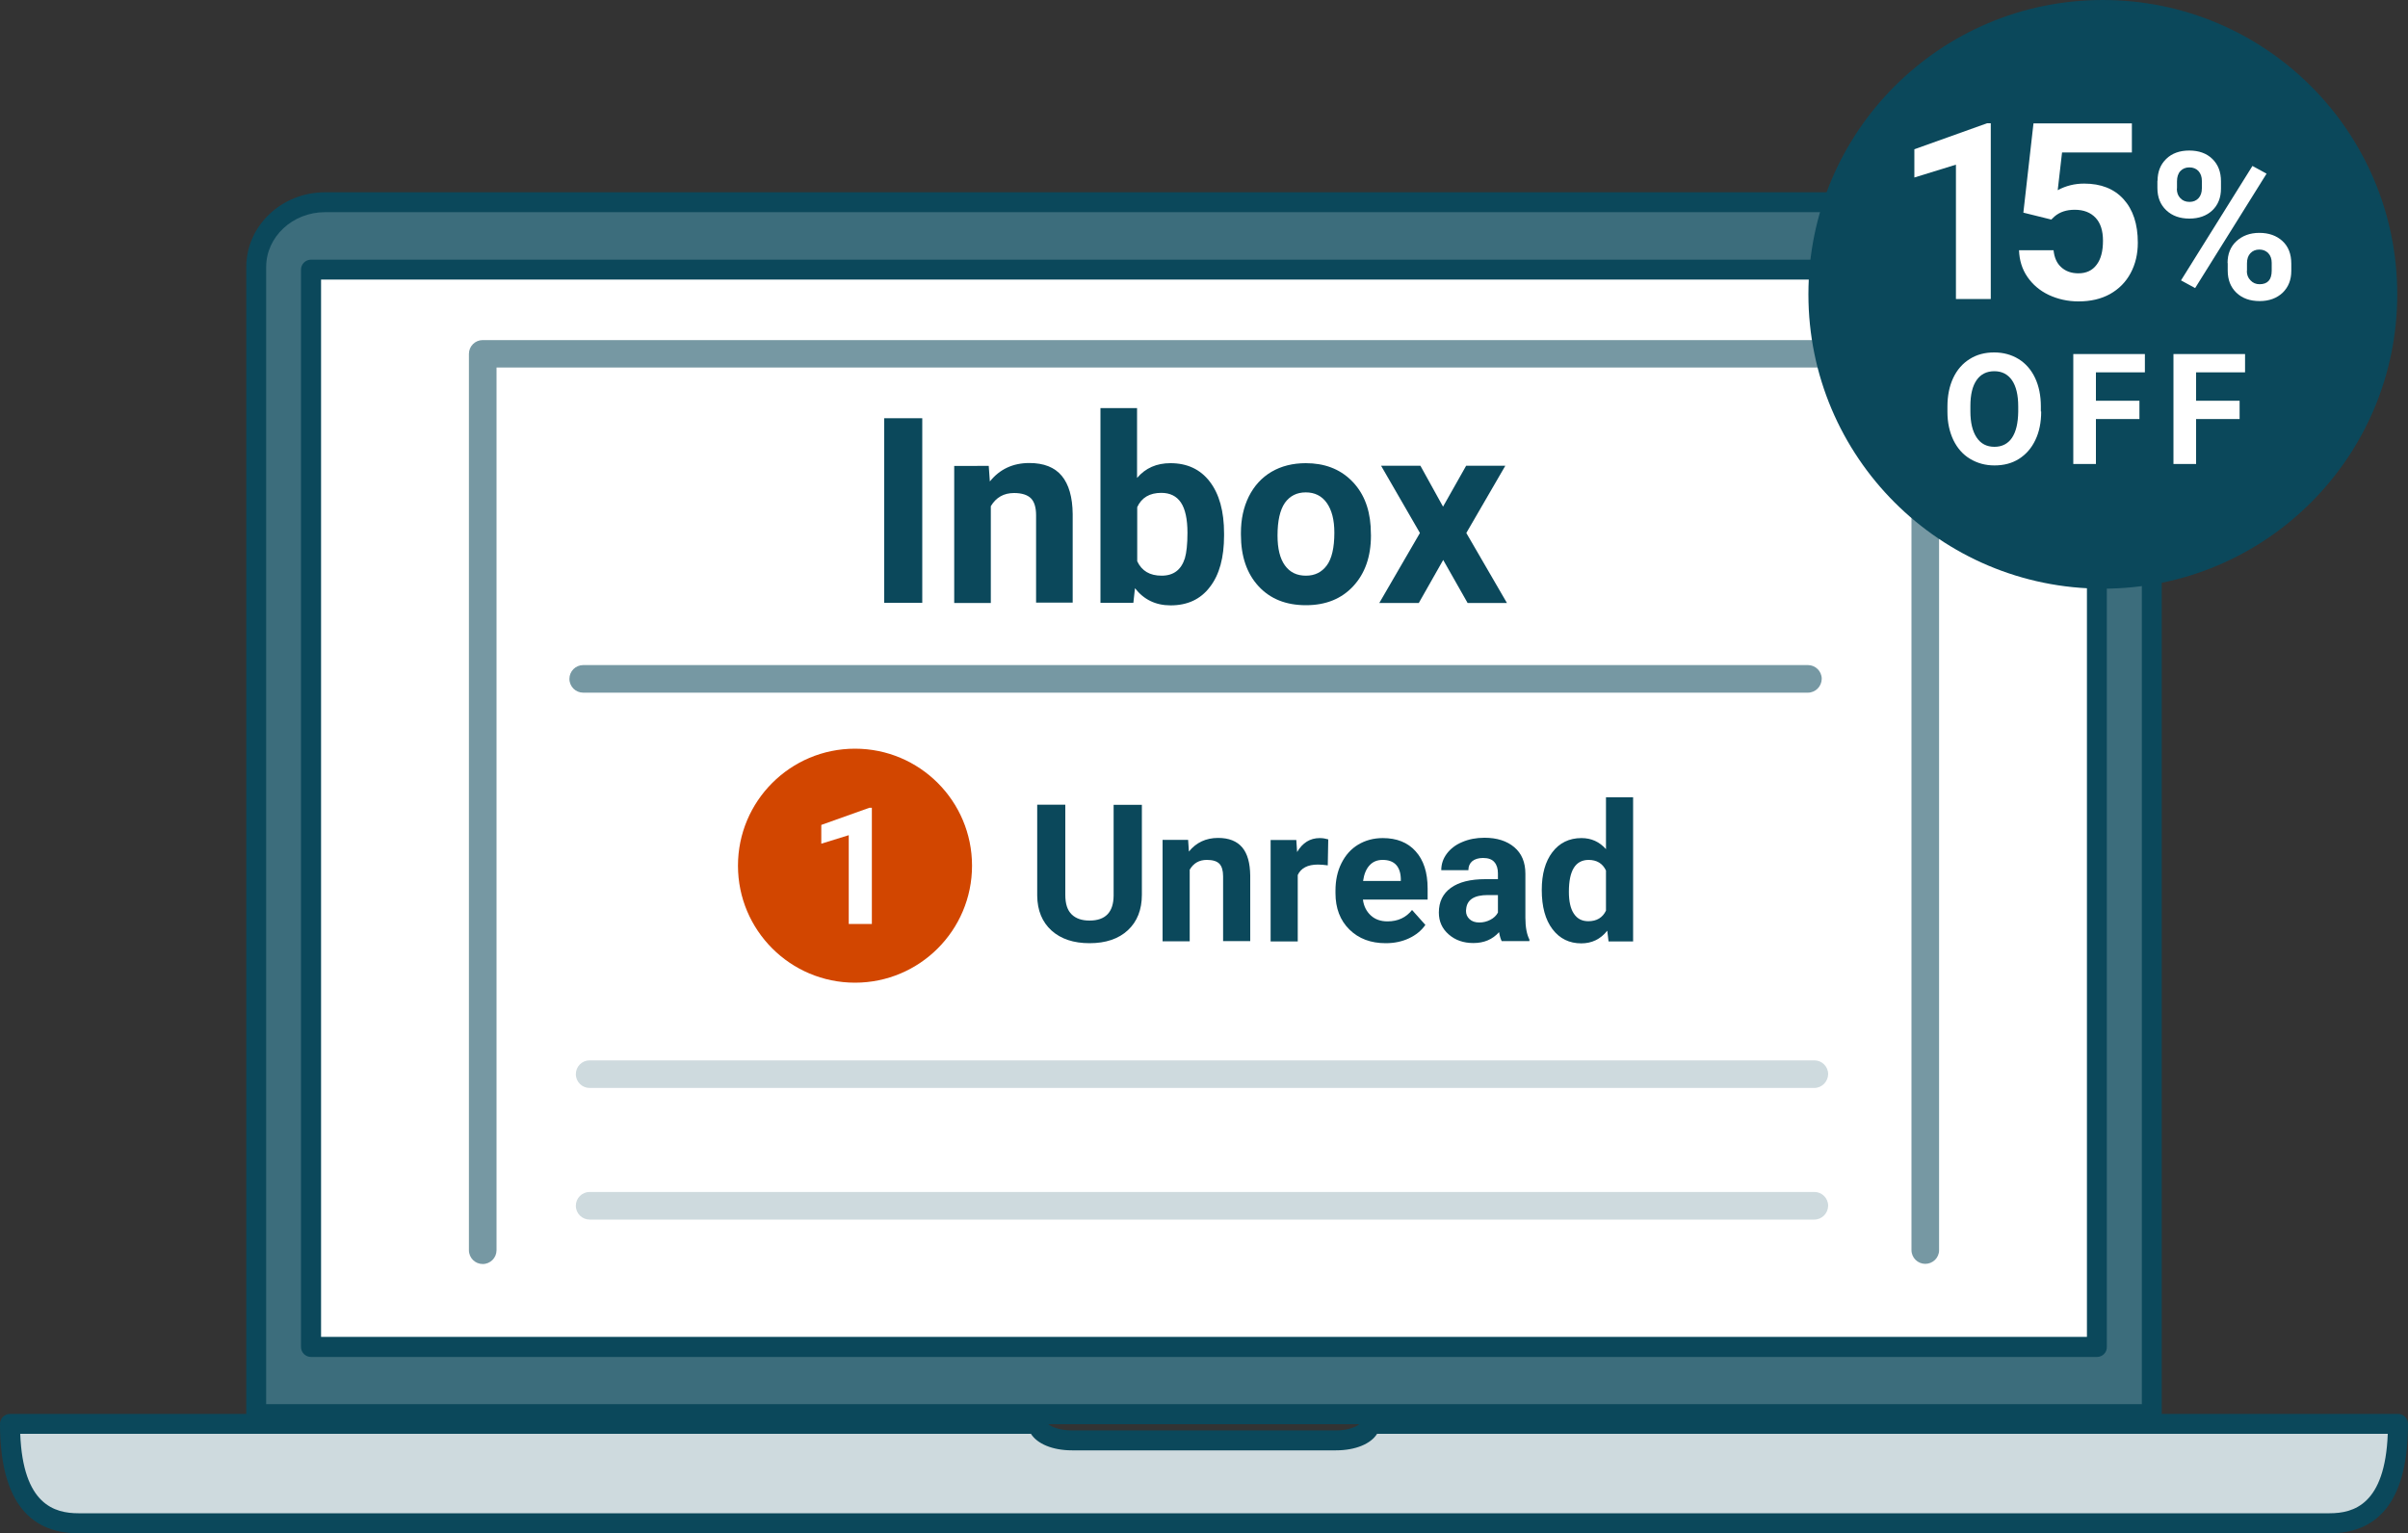
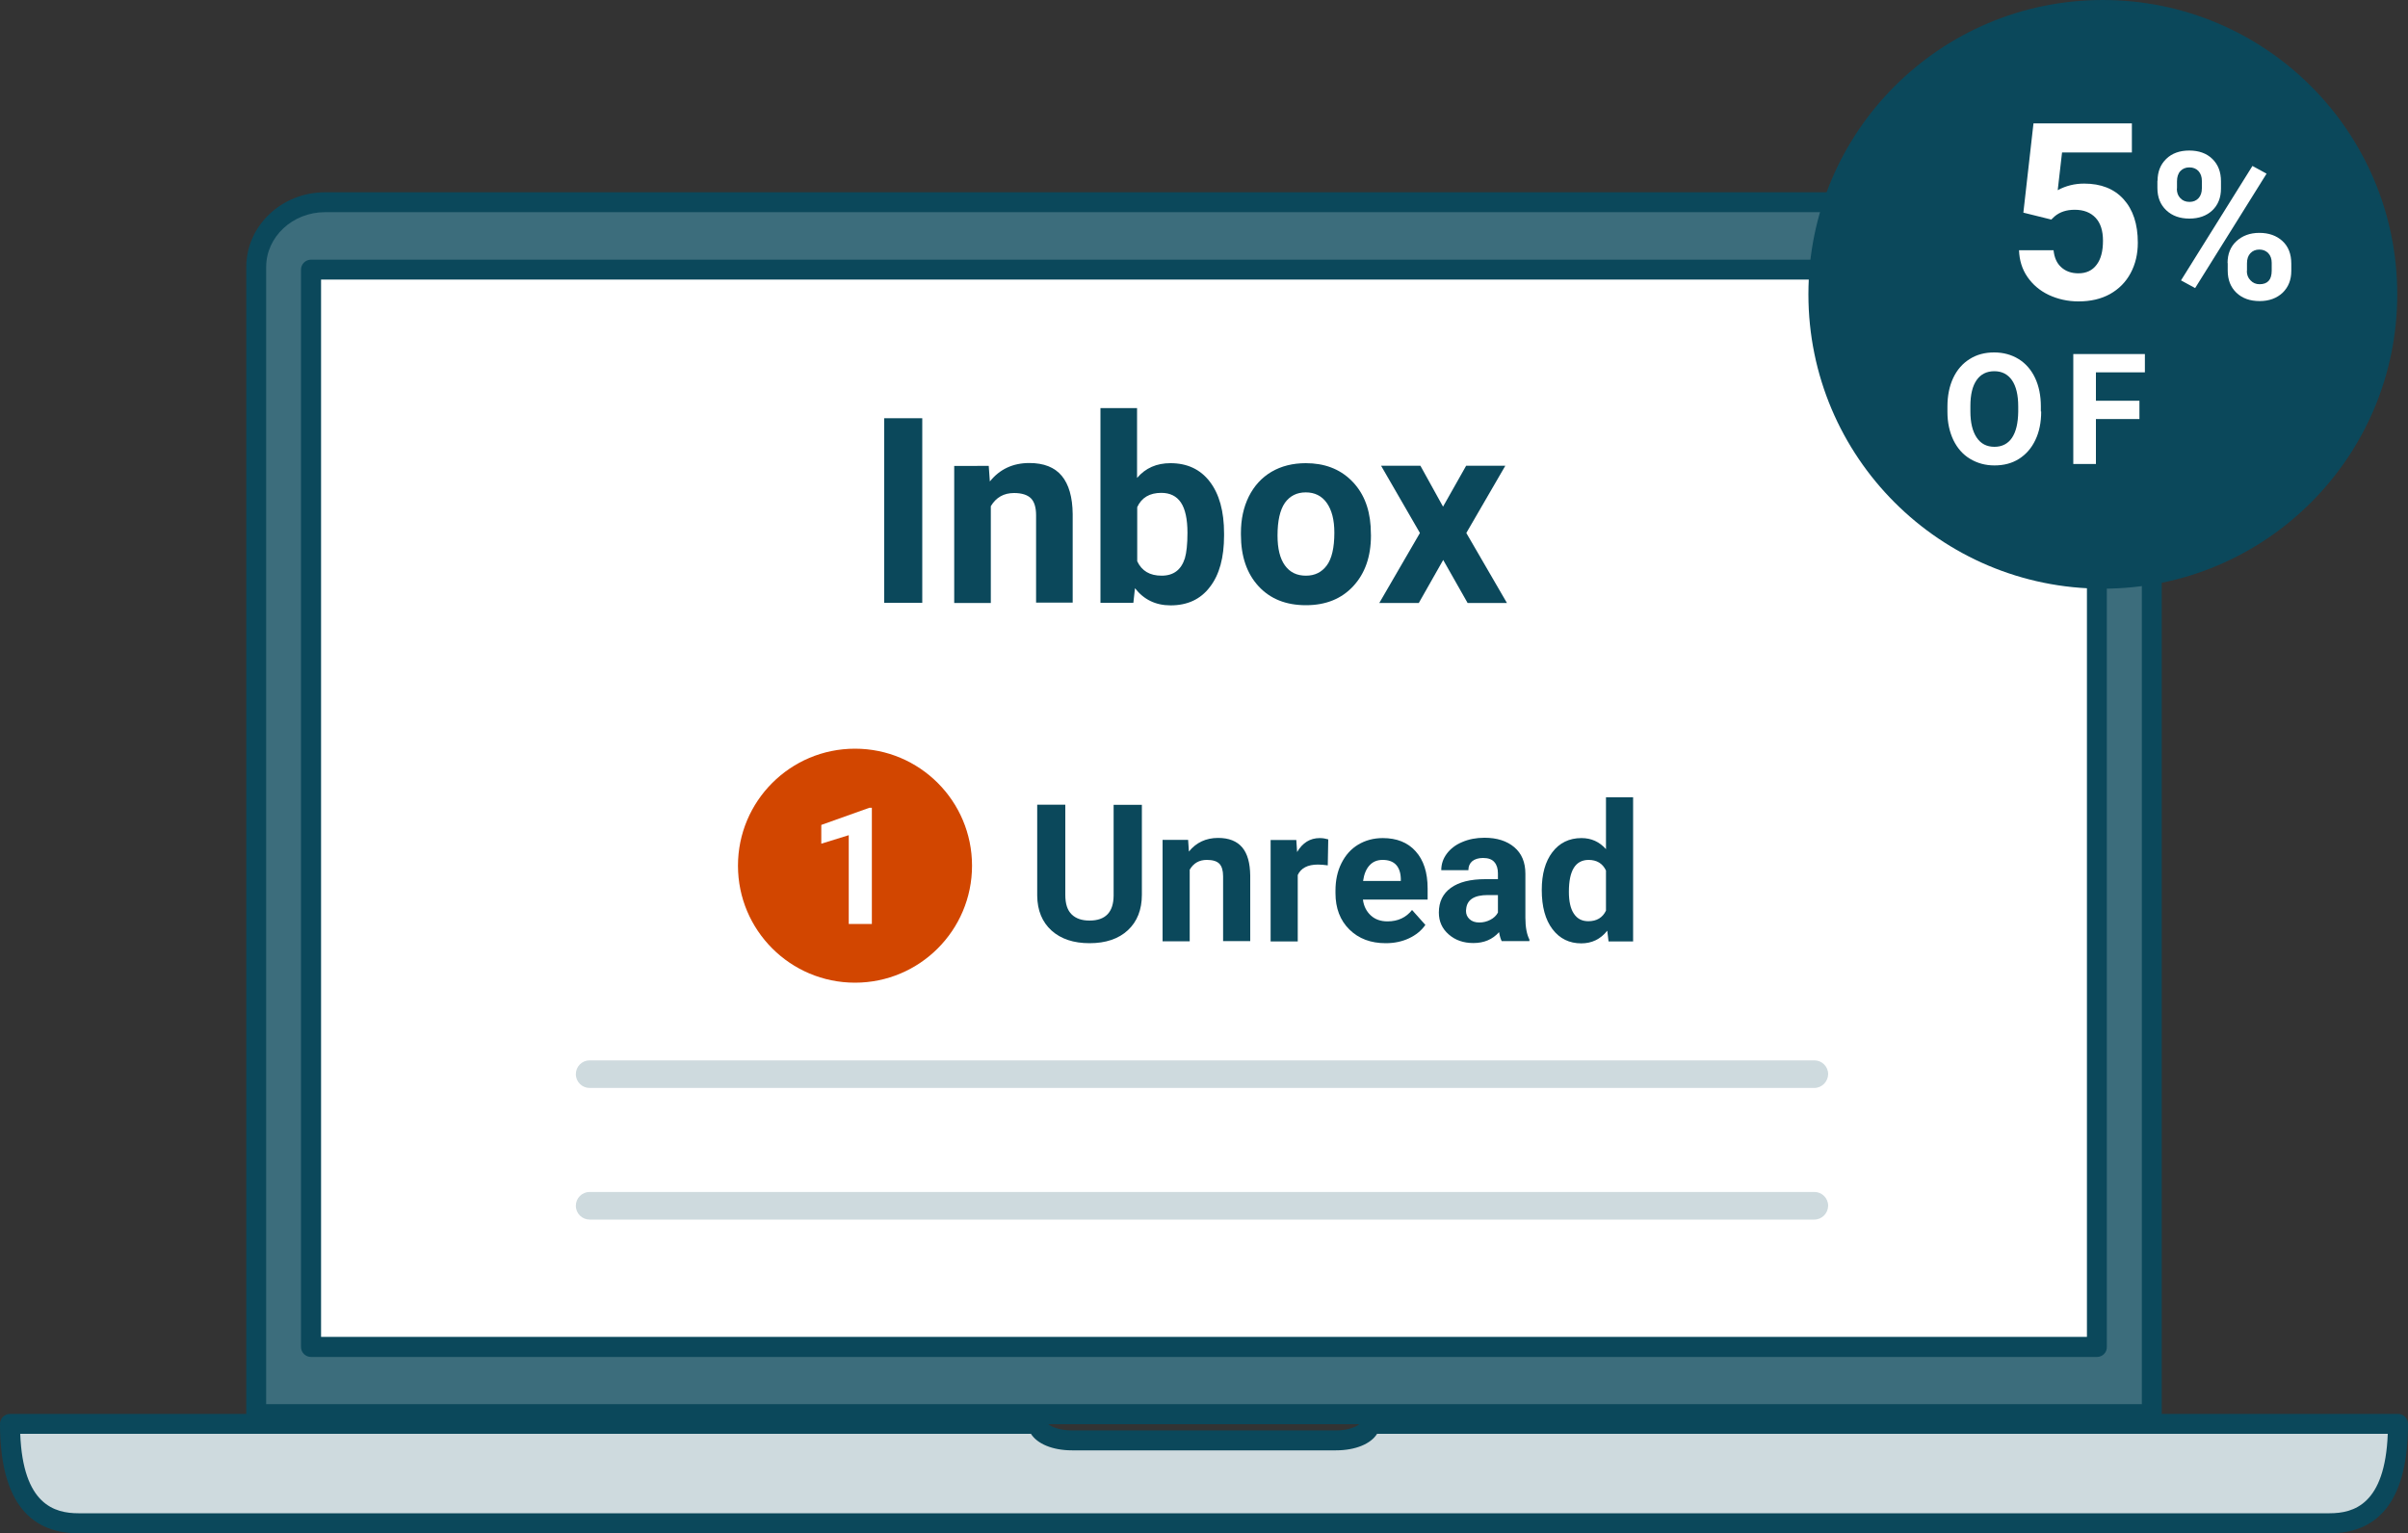
<svg xmlns="http://www.w3.org/2000/svg" version="1.1" id="Layer_1" x="0px" y="0px" viewBox="0 0 150 95.54" style="enable-background:new 0 0 150 95.54;" xml:space="preserve">
  <rect x="0" y="0" width="150" height="95.54" fill="#333333" stroke="none" />
  <style type="text/css">
	.st0{fill:#FFFFFF;}
	.st1{fill:#CEDADE;}
	.st2{fill:#0B485B;}
	.st3{fill:#3C6D7C;}
	.st4{fill:#7698A3;}
	.st5{fill:#D24600;}
</style>
  <g>
    <g>
      <rect x="18.01" y="15.5" class="st0" width="112.62" height="70.15" />
    </g>
    <g>
      <path class="st1" d="M85.33,88.72c0,0.57-0.95,1.03-2.11,1.03H66.78c-1.17,0-2.11-0.46-2.11-1.03H0.62c0,3.42,0.91,6.2,4.27,6.2    h140.22c3.36,0,4.27-2.78,4.27-6.2H85.33z" />
      <path class="st2" d="M145.11,95.54H4.89c-3.25,0-4.89-2.3-4.89-6.82c0-0.34,0.28-0.62,0.62-0.62h64.05c0.34,0,0.62,0.28,0.62,0.62    c0.05,0.09,0.58,0.41,1.49,0.41h16.44c0.9,0,1.43-0.32,1.49-0.44c0-0.34,0.27-0.59,0.62-0.59h64.05c0.34,0,0.62,0.28,0.62,0.62    C150,93.24,148.35,95.54,145.11,95.54z M1.26,89.34c0.17,4.42,2.14,4.95,3.63,4.95h140.22c1.5,0,3.46-0.53,3.63-4.95H85.78    c-0.38,0.62-1.34,1.03-2.56,1.03H66.78c-1.22,0-2.17-0.41-2.56-1.03H1.26z" />
    </g>
    <g>
      <path class="st3" d="M134.04,16.64c0-2.23-1.92-4.04-4.29-4.04H20.25c-2.37,0-4.29,1.81-4.29,4.04v71.48h118.08V16.64z     M130.63,83.92H19.37V16.8h111.25V83.92z" />
      <path class="st2" d="M134.04,88.74H15.96c-0.34,0-0.62-0.28-0.62-0.62V16.64c0-2.57,2.2-4.66,4.91-4.66h109.5    c2.71,0,4.91,2.09,4.91,4.66v71.48C134.66,88.46,134.38,88.74,134.04,88.74z M16.59,87.49h116.83V16.64    c0-1.88-1.64-3.42-3.67-3.42H20.25c-2.02,0-3.67,1.53-3.67,3.42V87.49z M130.63,84.55H19.37c-0.34,0-0.62-0.28-0.62-0.62V16.8    c0-0.34,0.28-0.62,0.62-0.62h111.25c0.34,0,0.62,0.28,0.62,0.62v67.13C131.25,84.27,130.97,84.55,130.63,84.55z M20,83.3h110    V17.42H20V83.3z" />
    </g>
    <g>
-       <polyline class="st0" points="30.07,77.9 30.07,22.05 119.93,22.05 119.93,77.9   " />
-       <path class="st4" d="M119.93,78.75c-0.47,0-0.86-0.38-0.86-0.86V22.9H30.93V77.9c0,0.47-0.38,0.86-0.86,0.86    c-0.47,0-0.86-0.38-0.86-0.86V22.05c0-0.47,0.38-0.86,0.86-0.86h89.86c0.47,0,0.86,0.38,0.86,0.86V77.9    C120.79,78.37,120.4,78.75,119.93,78.75z" />
-     </g>
+       </g>
    <g>
      <g>
        <circle class="st5" cx="53.26" cy="53.94" r="7.29" />
      </g>
      <g>
        <g>
          <path class="st0" d="M54.31,57.57h-1.44v-5.53l-1.71,0.53V51.4l3-1.07h0.15V57.57z" />
        </g>
      </g>
    </g>
    <g>
      <g>
        <g>
          <path class="st2" d="M57.45,37.56h-2.37v-11.5h2.37V37.56z" />
        </g>
        <g>
          <path class="st2" d="M61.59,29.02L61.66,30c0.61-0.76,1.43-1.15,2.46-1.15c0.91,0,1.58,0.27,2.02,0.8      c0.44,0.53,0.67,1.33,0.68,2.38v5.52h-2.28V32.1c0-0.48-0.11-0.84-0.32-1.05s-0.56-0.33-1.05-0.33c-0.64,0-1.12,0.27-1.45,0.82      v6.03h-2.28v-8.54H61.59z" />
        </g>
        <g>
          <path class="st2" d="M76.25,33.37c0,1.37-0.29,2.44-0.88,3.2c-0.58,0.77-1.4,1.15-2.45,1.15c-0.93,0-1.67-0.36-2.22-1.07      l-0.1,0.91h-2.05V25.43h2.28v4.35c0.53-0.62,1.22-0.92,2.08-0.92c1.04,0,1.86,0.38,2.45,1.15c0.59,0.77,0.89,1.84,0.89,3.23      V33.37z M73.97,33.2c0-0.86-0.14-1.49-0.41-1.89c-0.27-0.4-0.68-0.6-1.22-0.6c-0.73,0-1.23,0.3-1.5,0.89v3.37      c0.28,0.6,0.78,0.9,1.52,0.9c0.74,0,1.22-0.36,1.45-1.09C73.91,34.44,73.97,33.91,73.97,33.2z" />
        </g>
        <g>
          <path class="st2" d="M77.3,33.21c0-0.85,0.16-1.6,0.49-2.27c0.33-0.66,0.8-1.18,1.41-1.54c0.61-0.36,1.33-0.54,2.14-0.54      c1.15,0,2.09,0.35,2.82,1.06c0.73,0.71,1.14,1.66,1.22,2.87l0.02,0.58c0,1.31-0.37,2.36-1.1,3.15      c-0.73,0.79-1.71,1.19-2.95,1.19s-2.22-0.39-2.95-1.18c-0.73-0.79-1.1-1.86-1.1-3.22V33.21z M79.58,33.37      c0,0.81,0.15,1.43,0.46,1.86c0.31,0.43,0.74,0.64,1.31,0.64c0.55,0,0.98-0.21,1.3-0.64c0.31-0.42,0.47-1.1,0.47-2.04      c0-0.8-0.16-1.41-0.47-1.85c-0.31-0.44-0.75-0.66-1.31-0.66c-0.56,0-0.99,0.22-1.3,0.65C79.73,31.78,79.58,32.46,79.58,33.37z" />
        </g>
        <g>
          <path class="st2" d="M89.89,31.57l1.44-2.55h2.44l-2.43,4.19l2.53,4.36h-2.45l-1.52-2.68l-1.52,2.68h-2.46l2.53-4.36l-2.42-4.19      h2.45L89.89,31.57z" />
        </g>
      </g>
      <g>
-         <path class="st4" d="M112.61,43.16H36.33c-0.47,0-0.86-0.38-0.86-0.86c0-0.47,0.38-0.86,0.86-0.86h76.29     c0.47,0,0.86,0.38,0.86,0.86C113.47,42.78,113.09,43.16,112.61,43.16z" />
-       </g>
+         </g>
    </g>
    <g>
      <path class="st1" d="M113.01,67.79H36.73c-0.47,0-0.86-0.38-0.86-0.86c0-0.47,0.38-0.86,0.86-0.86h76.29    c0.47,0,0.86,0.38,0.86,0.86C113.87,67.4,113.49,67.79,113.01,67.79z" />
    </g>
    <g>
      <path class="st1" d="M113.01,75.99H36.73c-0.47,0-0.86-0.38-0.86-0.86c0-0.47,0.38-0.86,0.86-0.86h76.29    c0.47,0,0.86,0.38,0.86,0.86C113.87,75.61,113.49,75.99,113.01,75.99z" />
    </g>
    <g>
      <g>
        <path class="st2" d="M71.13,50.15v5.6c0,0.93-0.29,1.67-0.87,2.21c-0.58,0.54-1.38,0.81-2.39,0.81c-0.99,0-1.78-0.26-2.37-0.79     c-0.58-0.53-0.88-1.25-0.89-2.17v-5.67h1.75v5.62c0,0.56,0.13,0.96,0.4,1.22c0.27,0.26,0.64,0.38,1.11,0.38     c0.99,0,1.49-0.52,1.5-1.55v-5.66H71.13z" />
      </g>
      <g>
        <path class="st2" d="M74.01,52.33l0.05,0.73c0.45-0.56,1.06-0.85,1.82-0.85c0.67,0,1.17,0.2,1.5,0.59s0.49,0.98,0.5,1.76v4.08     h-1.69v-4.04c0-0.36-0.08-0.62-0.23-0.78c-0.16-0.16-0.41-0.24-0.78-0.24c-0.48,0-0.83,0.2-1.07,0.61v4.46h-1.69v-6.32H74.01z" />
      </g>
      <g>
        <path class="st2" d="M82.71,53.92c-0.23-0.03-0.43-0.05-0.61-0.05c-0.64,0-1.06,0.22-1.26,0.65v4.14h-1.69v-6.32h1.6l0.05,0.75     c0.34-0.58,0.81-0.87,1.41-0.87c0.19,0,0.36,0.03,0.53,0.08L82.71,53.92z" />
      </g>
      <g>
        <path class="st2" d="M86.32,58.77c-0.93,0-1.68-0.28-2.26-0.85s-0.87-1.33-0.87-2.27v-0.16c0-0.63,0.12-1.2,0.37-1.7     c0.25-0.5,0.59-0.89,1.04-1.16c0.45-0.27,0.96-0.41,1.54-0.41c0.86,0,1.55,0.27,2.04,0.82c0.5,0.55,0.75,1.32,0.75,2.32v0.69     H84.9c0.05,0.41,0.22,0.74,0.49,0.99c0.27,0.25,0.62,0.37,1.04,0.37c0.65,0,1.16-0.24,1.53-0.71l0.83,0.93     c-0.25,0.36-0.6,0.64-1.03,0.84C87.33,58.67,86.85,58.77,86.32,58.77z M86.13,53.58c-0.34,0-0.61,0.11-0.82,0.34     c-0.21,0.23-0.34,0.55-0.4,0.97h2.35v-0.14c-0.01-0.37-0.11-0.67-0.3-0.87C86.77,53.68,86.49,53.58,86.13,53.58z" />
      </g>
      <g>
        <path class="st2" d="M93.55,58.65c-0.08-0.15-0.13-0.34-0.17-0.57c-0.41,0.46-0.94,0.68-1.6,0.68c-0.62,0-1.13-0.18-1.54-0.54     c-0.41-0.36-0.61-0.81-0.61-1.36c0-0.67,0.25-1.18,0.75-1.54c0.5-0.36,1.21-0.54,2.15-0.54h0.78v-0.36c0-0.29-0.07-0.53-0.22-0.7     c-0.15-0.18-0.39-0.26-0.71-0.26c-0.28,0-0.51,0.07-0.67,0.2c-0.16,0.14-0.24,0.32-0.24,0.56h-1.69c0-0.37,0.11-0.71,0.34-1.02     c0.23-0.31,0.55-0.56,0.96-0.73c0.41-0.18,0.88-0.27,1.39-0.27c0.78,0,1.4,0.2,1.86,0.59c0.46,0.39,0.69,0.94,0.69,1.65v2.74     c0,0.6,0.09,1.05,0.25,1.36v0.1H93.55z M92.15,57.48c0.25,0,0.48-0.06,0.69-0.17c0.21-0.11,0.37-0.26,0.47-0.45v-1.09h-0.63     c-0.85,0-1.3,0.29-1.35,0.88l-0.01,0.1c0,0.21,0.07,0.38,0.22,0.52C91.69,57.41,91.89,57.48,92.15,57.48z" />
      </g>
      <g>
        <path class="st2" d="M96.04,55.45c0-0.99,0.22-1.77,0.66-2.35c0.44-0.58,1.05-0.88,1.81-0.88c0.62,0,1.12,0.23,1.53,0.69v-3.23     h1.69v8.98h-1.53l-0.08-0.67c-0.42,0.53-0.96,0.79-1.62,0.79c-0.74,0-1.34-0.29-1.79-0.88C96.26,57.31,96.04,56.49,96.04,55.45z      M97.73,55.57c0,0.59,0.1,1.05,0.31,1.36c0.21,0.32,0.51,0.47,0.9,0.47c0.52,0,0.89-0.22,1.1-0.66v-2.5     c-0.21-0.44-0.57-0.66-1.09-0.66C98.13,53.59,97.73,54.25,97.73,55.57z" />
      </g>
    </g>
    <g>
      <g>
        <circle class="st2" cx="130.99" cy="18.34" r="18.34" />
      </g>
      <g>
        <g>
          <g>
-             <path class="st0" d="M124.01,18.63h-2.17v-8.37l-2.59,0.8V9.3l4.53-1.62h0.23V18.63z" />
-           </g>
+             </g>
          <g>
            <path class="st0" d="M126.04,13.25l0.63-5.56h6.13V9.5h-4.35l-0.27,2.35c0.52-0.28,1.06-0.41,1.65-0.41       c1.04,0,1.86,0.32,2.45,0.97c0.59,0.65,0.89,1.55,0.89,2.71c0,0.71-0.15,1.34-0.45,1.9c-0.3,0.56-0.73,0.99-1.28,1.3       c-0.56,0.31-1.21,0.46-1.97,0.46c-0.66,0-1.28-0.14-1.84-0.4c-0.57-0.27-1.01-0.65-1.34-1.13c-0.33-0.48-0.5-1.04-0.52-1.66       h2.15c0.05,0.46,0.2,0.81,0.48,1.06c0.27,0.25,0.63,0.38,1.07,0.38c0.49,0,0.87-0.18,1.13-0.53c0.27-0.35,0.4-0.85,0.4-1.5       c0-0.62-0.15-1.1-0.46-1.43c-0.31-0.33-0.74-0.5-1.3-0.5c-0.52,0-0.93,0.14-1.25,0.41l-0.21,0.2L126.04,13.25z" />
          </g>
          <g>
            <path class="st0" d="M134.4,11.26c0-0.56,0.18-1.01,0.54-1.36c0.36-0.35,0.84-0.52,1.43-0.52c0.6,0,1.08,0.17,1.44,0.52       c0.36,0.35,0.54,0.81,0.54,1.4v0.45c0,0.56-0.18,1.02-0.54,1.36c-0.36,0.34-0.84,0.51-1.43,0.51c-0.59,0-1.07-0.17-1.44-0.52       c-0.37-0.35-0.55-0.81-0.55-1.39V11.26z M135.6,11.75c0,0.25,0.07,0.45,0.22,0.6c0.14,0.15,0.33,0.23,0.57,0.23       s0.42-0.08,0.56-0.23c0.14-0.15,0.21-0.36,0.21-0.62v-0.46c0-0.25-0.07-0.45-0.21-0.61c-0.14-0.15-0.33-0.23-0.57-0.23       c-0.23,0-0.42,0.08-0.56,0.23c-0.14,0.15-0.21,0.37-0.21,0.64V11.75z M136.74,17.95l-0.88-0.48l4.45-7.13l0.88,0.48       L136.74,17.95z M138.76,16.39c0-0.56,0.18-1.02,0.55-1.36c0.37-0.34,0.84-0.52,1.43-0.52c0.59,0,1.07,0.17,1.44,0.51       c0.37,0.34,0.55,0.81,0.55,1.41v0.45c0,0.56-0.18,1.01-0.54,1.36c-0.36,0.34-0.84,0.52-1.43,0.52c-0.6,0-1.08-0.17-1.45-0.52       c-0.36-0.35-0.54-0.8-0.54-1.38V16.39z M139.96,16.88c0,0.23,0.07,0.43,0.23,0.59c0.15,0.16,0.34,0.24,0.56,0.24       c0.51,0,0.76-0.28,0.76-0.85v-0.48c0-0.25-0.07-0.45-0.21-0.6c-0.14-0.15-0.33-0.23-0.56-0.23c-0.23,0-0.42,0.08-0.56,0.23       c-0.14,0.15-0.21,0.36-0.21,0.62V16.88z" />
          </g>
        </g>
        <g>
          <g>
            <path class="st0" d="M127.15,25.64c0,0.68-0.12,1.27-0.36,1.77c-0.24,0.51-0.58,0.9-1.02,1.18c-0.44,0.28-0.95,0.41-1.53,0.41       c-0.57,0-1.07-0.14-1.52-0.41c-0.45-0.27-0.79-0.66-1.04-1.17c-0.24-0.51-0.37-1.09-0.37-1.75v-0.34       c0-0.67,0.12-1.27,0.36-1.78c0.24-0.51,0.59-0.91,1.03-1.18c0.44-0.28,0.95-0.41,1.52-0.41c0.57,0,1.08,0.14,1.52,0.41       c0.44,0.27,0.79,0.67,1.03,1.18c0.24,0.51,0.36,1.11,0.36,1.78V25.64z M125.72,25.33c0-0.72-0.13-1.26-0.39-1.64       c-0.26-0.37-0.62-0.56-1.1-0.56c-0.47,0-0.84,0.18-1.1,0.55c-0.26,0.37-0.39,0.91-0.39,1.62v0.33c0,0.7,0.13,1.24,0.39,1.63       c0.26,0.39,0.63,0.58,1.11,0.58c0.47,0,0.84-0.19,1.09-0.56c0.25-0.37,0.38-0.91,0.39-1.63V25.33z" />
          </g>
          <g>
            <path class="st0" d="M133.27,26.11h-2.71v2.8h-1.41v-6.85h4.46v1.14h-3.05v1.77h2.71V26.11z" />
          </g>
          <g>
-             <path class="st0" d="M139.51,26.11h-2.71v2.8h-1.41v-6.85h4.46v1.14h-3.05v1.77h2.71V26.11z" />
-           </g>
+             </g>
        </g>
      </g>
    </g>
  </g>
</svg>